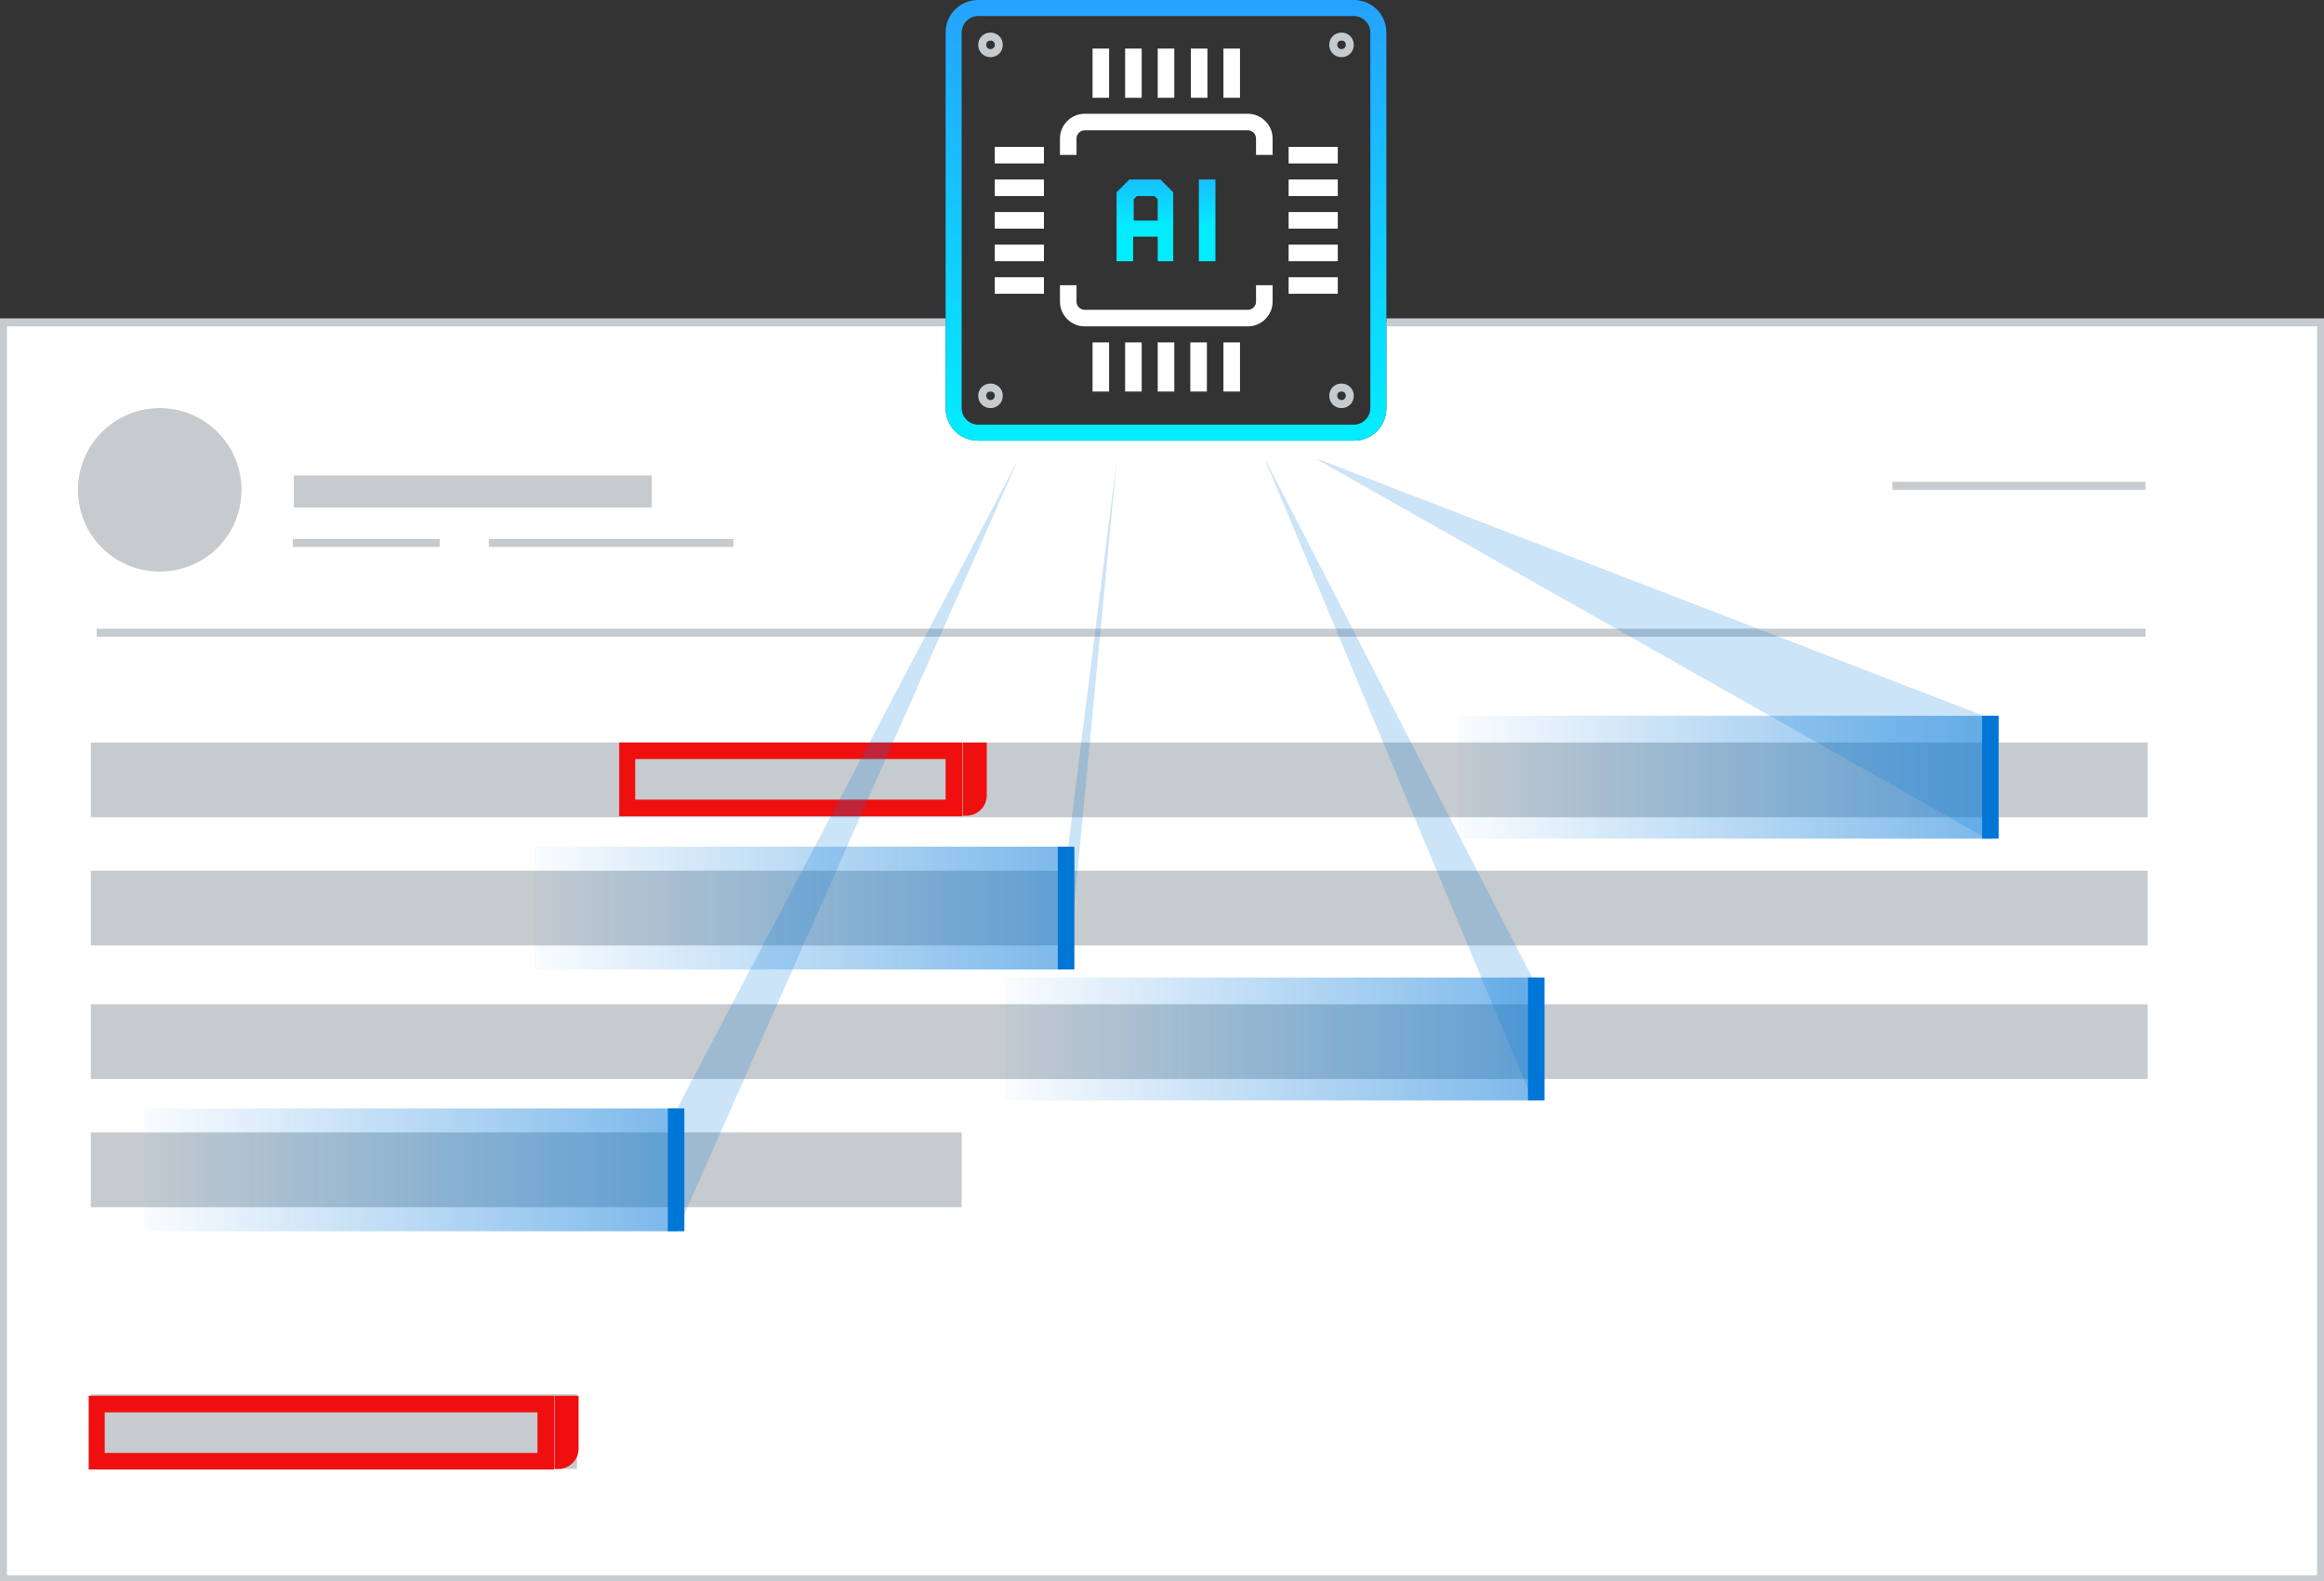
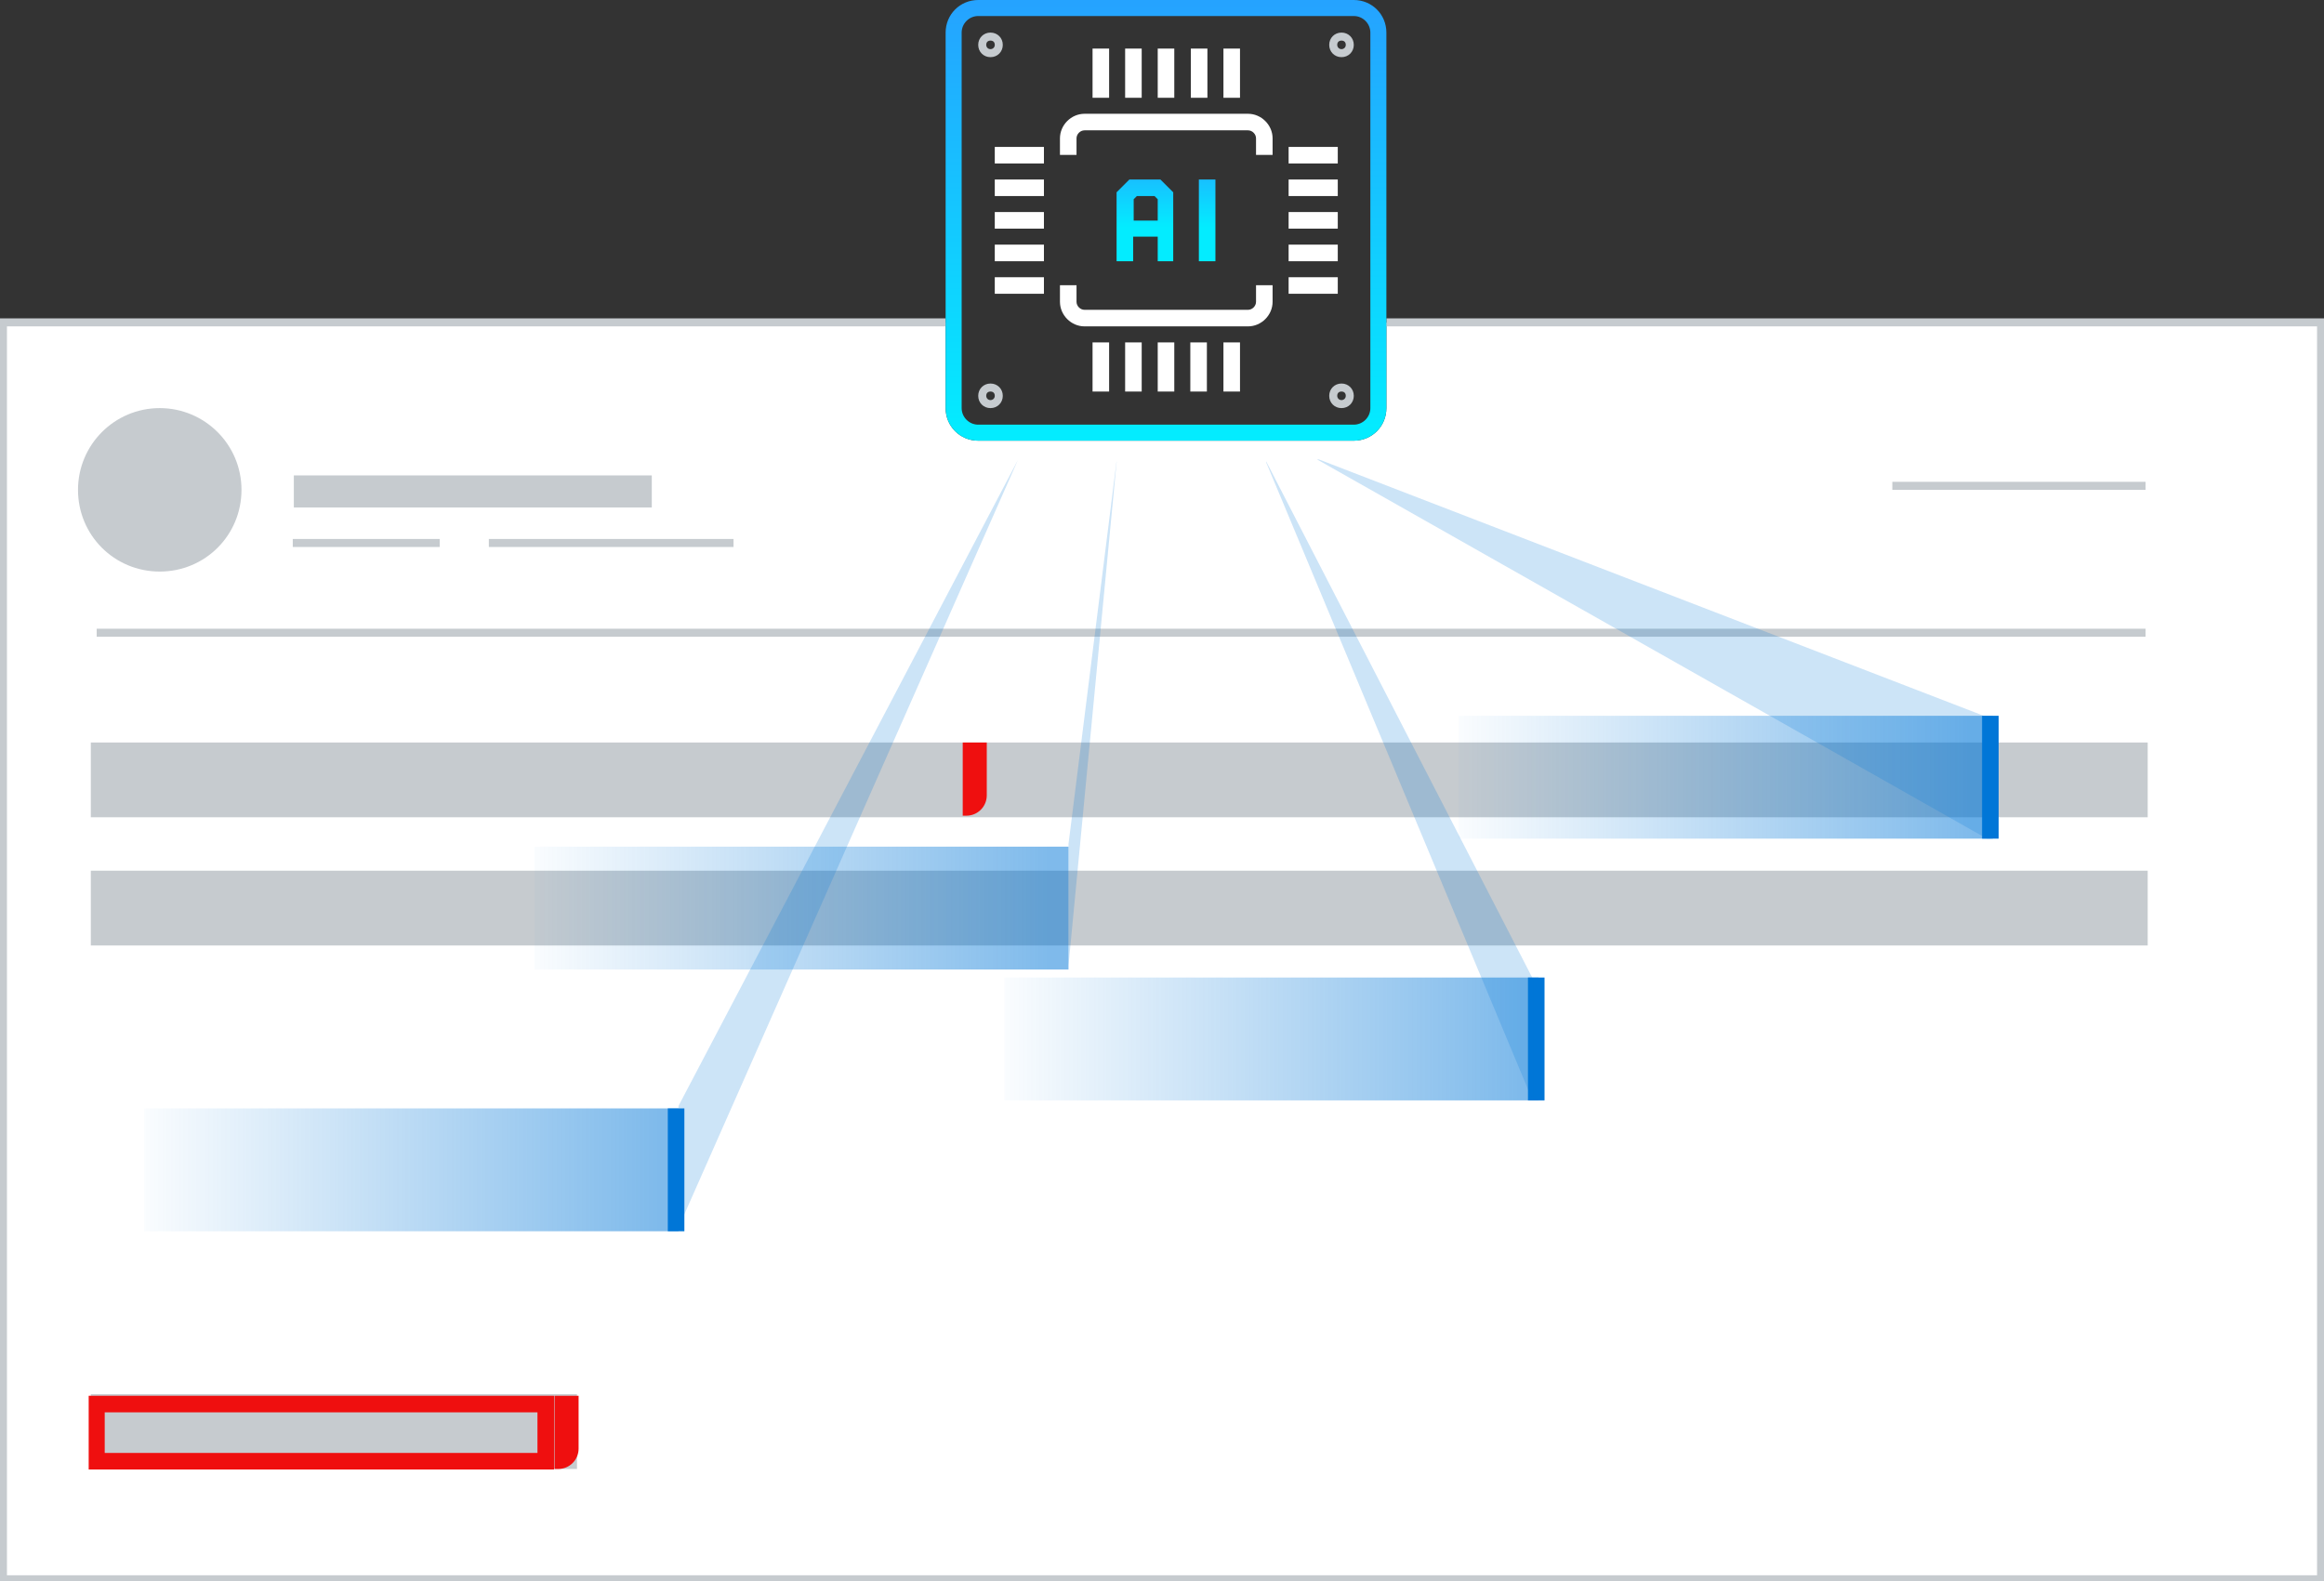
<svg xmlns="http://www.w3.org/2000/svg" xmlns:xlink="http://www.w3.org/1999/xlink" id="Layer_1" version="1.1" viewBox="0 0 435 296">
  <rect x="0" y="0" width="435" height="296" fill="#333333" stroke="none" />
  <defs>
    <style>
      .st0 {
        fill: none;
      }

      .st1 {
        fill: url(#linear-gradient2);
      }

      .st2 {
        fill: url(#linear-gradient1);
      }

      .st3 {
        fill: url(#linear-gradient3);
      }

      .st4 {
        fill: url(#linear-gradient5);
      }

      .st5 {
        fill: url(#linear-gradient4);
      }

      .st6 {
        fill: #c6cbcf;
      }

      .st7 {
        fill: url(#linear-gradient);
      }

      .st8 {
        fill: #ef0f0f;
      }

      .st9 {
        clip-path: url(#clippath-1);
      }

      .st10 {
        clip-path: url(#clippath-3);
      }

      .st11 {
        clip-path: url(#clippath-4);
      }

      .st12 {
        clip-path: url(#clippath-2);
      }

      .st13 {
        clip-path: url(#clippath-6);
      }

      .st14 {
        clip-path: url(#clippath-5);
      }

      .st15 {
        fill: #fff;
      }

      .st16 {
        fill: #0076d7;
      }

      .st17 {
        opacity: .2;
      }

      .st18 {
        clip-path: url(#clippath);
      }
    </style>
    <clipPath id="clippath">
      <rect class="st0" width="435" height="296" />
    </clipPath>
    <clipPath id="clippath-1">
      <rect class="st0" width="435" height="296" />
    </clipPath>
    <clipPath id="clippath-2">
      <rect class="st0" width="435" height="296" />
    </clipPath>
    <linearGradient id="linear-gradient" x1="-201" y1="1.5" x2="-202" y2="1.5" gradientTransform="translate(20384 161) scale(100 23)" gradientUnits="userSpaceOnUse">
      <stop offset="0" stop-color="#0076d7" stop-opacity=".5" />
      <stop offset="1" stop-color="#0076d7" stop-opacity="0" />
    </linearGradient>
    <clipPath id="clippath-3">
      <rect class="st0" x="246" y="86" width="127" height="71" />
    </clipPath>
    <clipPath id="clippath-4">
      <rect class="st0" x="200" y="86" width="9" height="96" />
    </clipPath>
    <clipPath id="clippath-5">
      <rect class="st0" x="237" y="86" width="50" height="120" />
    </clipPath>
    <clipPath id="clippath-6">
      <rect class="st0" x="127" y="86" width="64" height="145" />
    </clipPath>
    <linearGradient id="linear-gradient1" x1="-201" y1=".2" x2="-201" y2="1.2" gradientTransform="translate(16804.2 -18) scale(82.5)" gradientUnits="userSpaceOnUse">
      <stop offset="0" stop-color="#26a1ff" />
      <stop offset="1" stop-color="#03ecff" />
    </linearGradient>
    <linearGradient id="linear-gradient2" x1="-192.6" y1="1.4" x2="-192.6" y2="2.4" gradientTransform="translate(3742 5.8) scale(18.3 15.3)" gradientUnits="userSpaceOnUse">
      <stop offset="0" stop-color="#26a1ff" />
      <stop offset="1" stop-color="#03ecff" />
    </linearGradient>
    <linearGradient id="linear-gradient3" x1="-201" x2="-202" gradientTransform="translate(20469 112) scale(100 23)" xlink:href="#linear-gradient" />
    <linearGradient id="linear-gradient4" gradientTransform="translate(20296 136.5) scale(100 23)" xlink:href="#linear-gradient" />
    <linearGradient id="linear-gradient5" x1="-201" x2="-202" gradientTransform="translate(20223 185.5) scale(100 23)" xlink:href="#linear-gradient" />
  </defs>
  <g id="img_real-time-analysis">
    <g id="Group_7585">
      <path class="st15" d="M259.5,60.4v16c0,3.4-2.7,6.1-6.1,6.1h-70.3c-3.4,0-6.1-2.7-6.1-6.1v-16H.5v235.3h434V60.4h-175Z" />
      <g id="Group_7530">
        <g class="st18">
          <polygon class="st6" points="259.5 59.6 259.5 61.1 433.7 61.1 433.7 294.9 1.3 294.9 1.3 61.1 177 61.1 177 59.6 -.2 59.6 -.2 296.4 435.2 296.4 435.2 59.6 259.5 59.6" />
        </g>
      </g>
      <rect id="Rectangle_3840" class="st6" x="17" y="139" width="385" height="14" />
      <rect id="Rectangle_3841" class="st6" x="17" y="163" width="385" height="14" />
-       <rect id="Rectangle_3842" class="st6" x="17" y="188" width="385" height="14" />
-       <rect id="Rectangle_3843" class="st6" x="17" y="212" width="163" height="14" />
      <rect id="Rectangle_3844" class="st6" x="17" y="261" width="91" height="14" />
      <rect id="Rectangle_3845" class="st6" x="55" y="89" width="67" height="6" />
      <g id="Group_7532">
        <g class="st9">
          <g id="Group_7531">
            <path id="Path_14596" class="st6" d="M29.9,76.4c8.4,0,15.3,6.8,15.3,15.3s-6.8,15.3-15.3,15.3-15.3-6.8-15.3-15.3h0c0-8.4,6.8-15.3,15.3-15.3" />
            <path id="Line_3483" class="st6" d="M401.6,91.7h-47.4v-1.5h47.4v1.5Z" />
            <path id="Line_3484" class="st6" d="M82.3,102.4h-27.5v-1.5h27.5v1.5Z" />
            <path id="Line_3485" class="st6" d="M137.3,102.4h-45.8v-1.5h45.8v1.5Z" />
-             <path id="Path_14597" class="st8" d="M177,149.7h-58.1v-7.6h58.1v7.6ZM180.1,139h-64.2v13.8h64.2v-13.8Z" />
            <path id="Path_14598" class="st8" d="M180.1,139h4.6v9.9c0,2.1-1.7,3.8-3.8,3.8h-.7v-13.7h-.1Z" />
            <path id="Path_14599" class="st8" d="M100.6,272H19.6v-7.6h81v7.6ZM103.7,261.3H16.6v13.8h87.1v-13.8Z" />
            <path id="Path_14600" class="st8" d="M103.7,261.3h4.6v9.9c0,2.1-1.7,3.8-3.8,3.8h-.7v-13.7h0Z" />
            <path id="Line_3486" class="st6" d="M401.6,119.2H18.1v-1.5h383.5v1.5Z" />
          </g>
        </g>
      </g>
      <rect id="Rectangle_3848" class="st0" x="273" y="134" width="100" height="23" />
      <rect id="Rectangle_3854" class="st0" x="188" y="183" width="99" height="23" />
      <g id="Group_7544">
        <g class="st12">
          <g id="Group_7543">
            <g id="Group_7588">
              <rect id="Rectangle_3847" class="st7" x="188" y="183" width="100" height="23" />
              <path id="Line_3487" class="st16" d="M289.1,206h-3.1v-23h3.1v23Z" />
            </g>
          </g>
        </g>
      </g>
      <rect id="Rectangle_3857" class="st0" x="27" y="208" width="100" height="23" />
      <g id="Group_7549" class="st17">
        <g id="Group_7548">
          <g class="st10">
            <g id="Group_7547">
              <path id="Path_14601" class="st16" d="M245.8,85.6l126.8,48.9v22.9s-126.8-71.8-126.8-71.8Z" />
            </g>
          </g>
        </g>
      </g>
      <g id="Group_7552" class="st17">
        <g id="Group_7551">
          <g class="st11">
            <g id="Group_7550">
              <path id="Path_14602" class="st16" d="M199.9,158.9v22.9l9.2-96.3-9.2,73.3h0Z" />
            </g>
          </g>
        </g>
      </g>
      <g id="Group_7555" class="st17">
        <g id="Group_7554">
          <g class="st14">
            <g id="Group_7553">
              <path id="Path_14603" class="st16" d="M236.6,85.6l50.4,97.8v22.9s-50.4-120.7-50.4-120.7Z" />
            </g>
          </g>
        </g>
      </g>
      <g id="Group_7558" class="st17">
        <g id="Group_7557">
          <g class="st13">
            <g id="Group_7556">
              <path id="Path_14604" class="st16" d="M190.8,85.6l-64.2,122.2v22.9l64.2-145.2h0Z" />
            </g>
          </g>
        </g>
      </g>
      <path id="Rectangle_3862" class="st2" d="M183.1,0h70.3c3.4,0,6.1,2.7,6.1,6.1v70.3c0,3.4-2.7,6.1-6.1,6.1h-70.3c-3.4,0-6.1-2.7-6.1-6.1V6.1c0-3.4,2.7-6.1,6.1-6.1h0ZM253.4,79.5c1.7,0,3.1-1.4,3.1-3.1V6.1c0-1.7-1.4-3.1-3.1-3.1h-70.3c-1.7,0-3.1,1.4-3.1,3.1v70.3c0,1.7,1.4,3.1,3.1,3.1h70.3Z" />
      <path id="Union_31" class="st15" d="M229,73.3v-9.2h3.1v9.2h-3.1ZM222.8,73.3v-9.2h3.1v9.2h-3.1ZM216.7,73.3v-9.2h3.1v9.2h-3.1ZM210.6,73.3v-9.2h3.1v9.2h-3.1ZM204.5,73.3v-9.2h3.1v9.2h-3.1ZM203,61.1c-2.5,0-4.6-2.1-4.6-4.6v-3.1h3.1v3.1c0,.8.7,1.5,1.5,1.5h30.6c.8,0,1.5-.7,1.5-1.5h0v-3.1h3.1v3.1c0,2.5-2.1,4.6-4.6,4.6h-30.6ZM241.2,55v-3.1h9.2v3.1h-9.2ZM186.2,55v-3.1h9.2v3.1h-9.2ZM241.2,48.9v-3.1h9.2v3.1h-9.2ZM186.2,48.9v-3.1h9.2v3.1h-9.2ZM241.2,42.8v-3.1h9.2v3.1h-9.2ZM186.2,42.8v-3.1h9.2v3.1h-9.2ZM241.2,36.7v-3.1h9.2v3.1h-9.2ZM186.2,36.7v-3.1h9.2v3.1h-9.2ZM241.2,30.6v-3.1h9.2v3.1h-9.2ZM186.2,30.6v-3.1h9.2v3.1h-9.2ZM235.1,29v-3.1c0-.8-.7-1.5-1.5-1.5h-30.6c-.8,0-1.5.7-1.5,1.5h0v3.1h-3.1v-3.1c0-2.5,2.1-4.6,4.6-4.6h30.6c2.5,0,4.6,2.1,4.6,4.6v3.1h-3.1ZM229,18.3v-9.2h3.1v9.2h-3.1ZM222.9,18.3v-9.2h3.1v9.2h-3.1ZM216.7,18.3v-9.2h3.1v9.2h-3.1ZM210.6,18.3v-9.2h3.1v9.2h-3.1ZM204.5,18.3v-9.2h3.1v9.2h-3.1Z" />
      <path id="Union_30" class="st1" d="M224.4,48.9v-15.3h3.1v15.3h-3.1ZM216.7,48.9v-4.6h-4.6v4.6h-3.1v-12.9l2.4-2.4h5.8l2.4,2.4v12.9h-3.1.2ZM216.7,41.3v-4l-.6-.6h-3.3l-.6.6v4h4.6,0Z" />
      <path id="Ellipse_199" class="st6" d="M251.1,71.8c1.3,0,2.3,1,2.3,2.3s-1,2.3-2.3,2.3-2.3-1-2.3-2.3h0c0-1.3,1-2.3,2.3-2.3ZM251.1,74.9c.4,0,.8-.3.8-.8s-.3-.8-.8-.8-.8.3-.8.8h0c0,.4.3.8.8.8Z" />
      <path id="Ellipse_200" class="st6" d="M185.4,71.8c1.3,0,2.3,1,2.3,2.3s-1,2.3-2.3,2.3-2.3-1-2.3-2.3h0c0-1.3,1-2.3,2.3-2.3ZM185.4,74.9c.4,0,.8-.3.8-.8s-.3-.8-.8-.8-.8.3-.8.8h0c0,.4.3.8.8.8Z" />
      <path id="Ellipse_201" class="st6" d="M251.1,6.1c1.3,0,2.3,1,2.3,2.3s-1,2.3-2.3,2.3-2.3-1-2.3-2.3h0c0-1.3,1-2.3,2.3-2.3ZM251.1,9.2c.4,0,.8-.3.8-.8s-.3-.8-.8-.8-.8.3-.8.8h0c0,.4.3.8.8.8Z" />
      <path id="Ellipse_202" class="st6" d="M185.4,6.1c1.3,0,2.3,1,2.3,2.3s-1,2.3-2.3,2.3-2.3-1-2.3-2.3h0c0-1.3,1-2.3,2.3-2.3ZM185.4,9.2c.4,0,.8-.3.8-.8s-.3-.8-.8-.8-.8.3-.8.8h0c0,.4.3.8.8.8Z" />
      <g id="Group_7587">
        <rect id="Rectangle_3847-2" class="st3" x="273" y="134" width="100" height="23" />
        <path id="Line_3487-2" class="st16" d="M374.1,157h-3.1v-23h3.1v23Z" />
      </g>
      <g id="Group_7589">
        <rect id="Rectangle_3847-3" class="st5" x="100" y="158.5" width="100" height="23" />
-         <path id="Line_3487-3" class="st16" d="M201.1,181.5h-3.1v-23h3.1v23Z" />
      </g>
      <g id="Group_7590">
        <rect id="Rectangle_3847-4" class="st4" x="27" y="207.5" width="100" height="23" />
        <path id="Line_3487-4" class="st16" d="M128.1,230.5h-3.1v-23h3.1v23Z" />
      </g>
    </g>
  </g>
</svg>